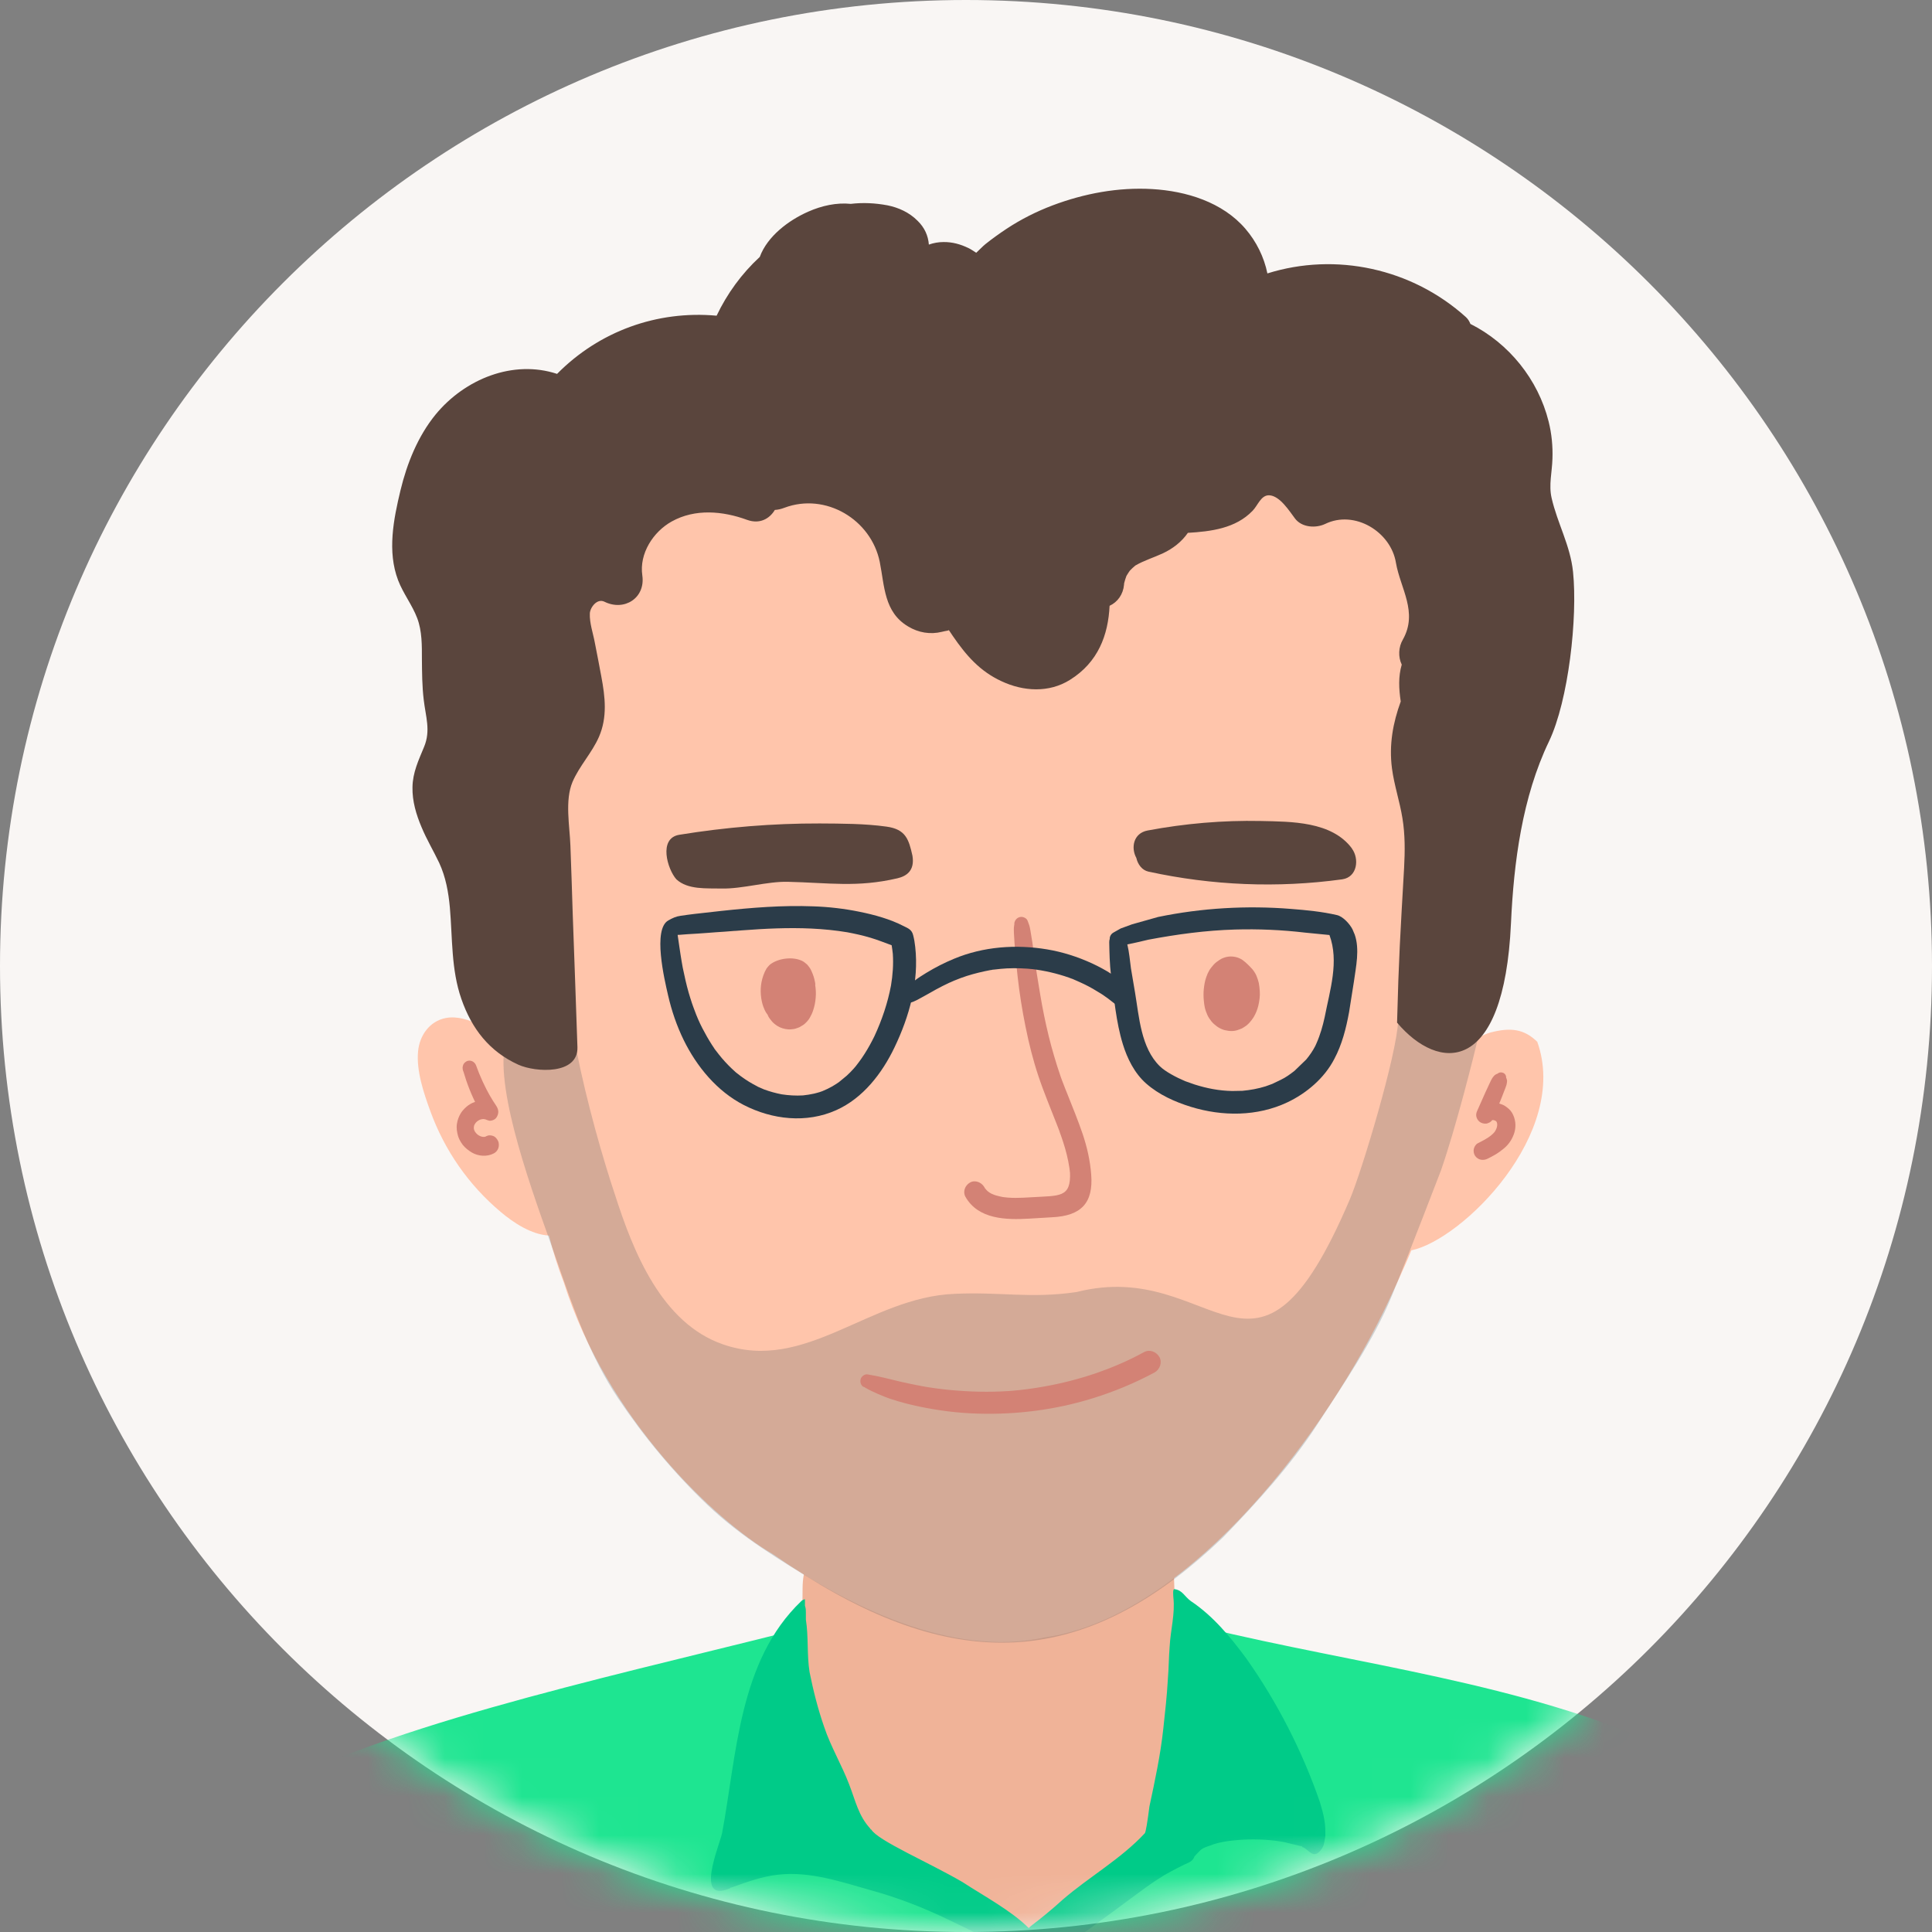
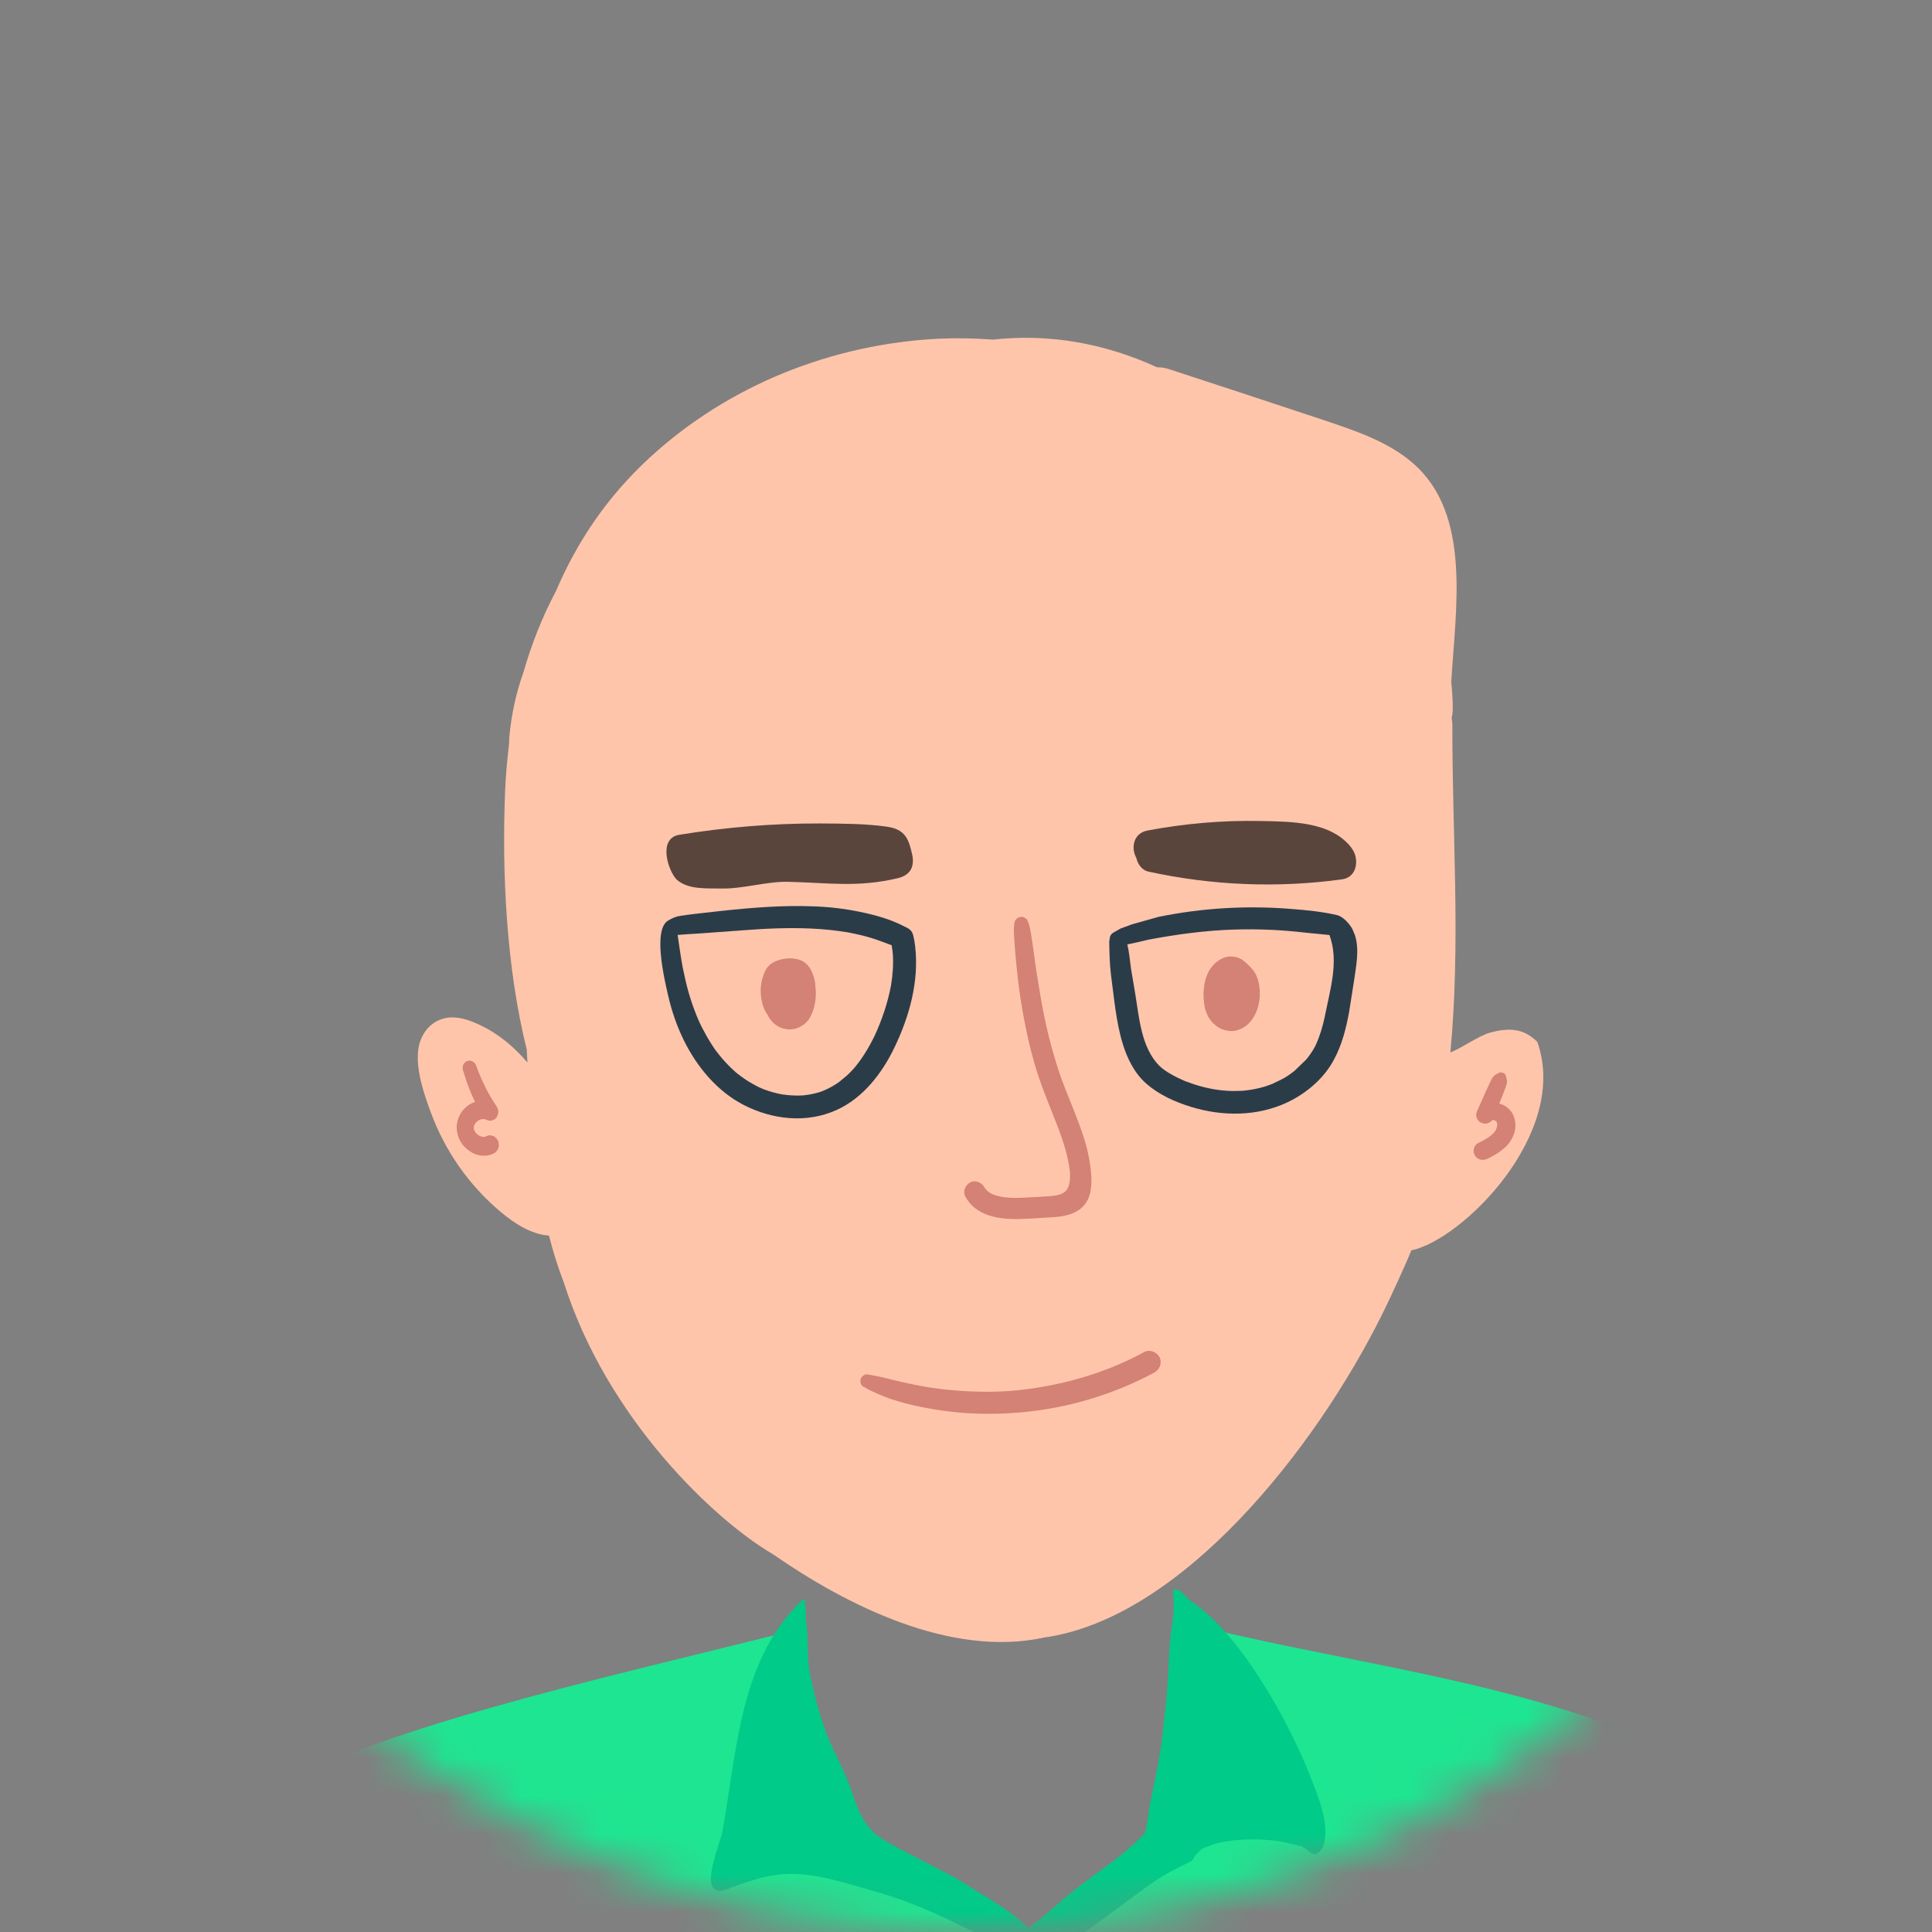
<svg xmlns="http://www.w3.org/2000/svg" width="50" height="50" viewBox="0 0 50 50" fill="none">
  <rect x="0" y="0" width="50" height="50" fill="#808080" stroke="none" />
-   <path d="M50 25C50 38.807 38.807 50 25 50C11.193 50 0 38.807 0 25C0 11.193 11.193 0 25 0C38.807 0 50 11.193 50 25Z" fill="#F9F6F4" />
  <mask id="mask0_8538_12476" style="mask-type:alpha" maskUnits="userSpaceOnUse" x="0" y="0" width="50" height="50">
    <path d="M50 25C50 38.807 38.807 50 25 50C11.193 50 0 38.807 0 25C0 11.193 11.193 0 25 0C38.807 0 50 11.193 50 25Z" fill="#F9F6F4" />
  </mask>
  <g mask="url(#mask0_8538_12476)">
-     <path d="M30.377 40.548C30.303 38.729 27.872 38.598 27.946 40.434C27.954 40.618 27.956 40.798 27.961 40.982C27.886 41.114 27.823 41.266 27.786 41.457C27.772 41.526 27.762 41.591 27.748 41.66C27.623 41.731 27.503 41.84 27.402 41.995C27.298 41.99 27.193 41.989 27.088 42.013C26.935 41.196 26.17 40.869 25.548 41.073L25.533 40.876C25.443 39.69 24.114 39.512 23.479 40.218C23.276 40.086 23.043 40.022 22.809 40.027C22.592 39.825 22.307 39.746 22.02 39.777C21.403 39.719 20.778 40.14 20.771 41.093C20.755 43.489 20.668 46.143 21.164 48.473C21.175 48.531 21.194 48.577 21.212 48.631C21.211 48.647 21.21 48.664 21.209 48.68C21.194 48.798 21.181 48.92 21.179 49.035C21.175 49.329 21.235 49.618 21.366 49.865C21.448 50.266 21.689 50.617 22.127 50.781C23.307 51.221 24.519 51.422 25.761 51.292C26.293 51.236 26.816 51.142 27.33 50.957C27.893 50.755 28.438 50.278 29.018 50.215C29.418 50.148 29.68 49.923 29.822 49.631C30.128 49.425 30.358 49.059 30.376 48.516C30.481 45.858 30.481 43.208 30.373 40.552L30.377 40.548Z" fill="#F0B398" />
    <path d="M36.525 32.359C36.382 32.721 35.969 33.614 35.794 33.967C34.034 37.53 30.561 41.882 27.028 42.378C24.614 42.908 21.909 41.547 20.006 40.224C18.502 39.35 15.709 36.716 14.592 33.191C14.437 32.79 14.311 32.387 14.208 31.976C13.755 31.951 13.295 31.649 12.967 31.372C12.133 30.674 11.508 29.777 11.137 28.756C10.966 28.287 10.771 27.713 10.82 27.205C10.859 26.797 11.118 26.426 11.538 26.346C11.837 26.289 12.138 26.396 12.403 26.519C12.892 26.745 13.301 27.09 13.65 27.497C13.645 27.387 13.637 27.277 13.633 27.167C13.105 25.045 12.985 22.591 13.073 20.456C13.087 20.095 13.12 19.738 13.16 19.382C13.166 19.325 13.175 19.264 13.178 19.206C13.176 19.164 13.175 19.125 13.18 19.08C13.238 18.479 13.35 17.956 13.547 17.397C13.755 16.671 14.034 15.965 14.391 15.291C14.931 14.03 15.701 12.869 16.807 11.85C18.852 9.966 21.536 8.902 24.302 8.765C24.751 8.744 25.218 8.754 25.697 8.789C27.158 8.629 28.59 8.884 29.946 9.506C30.046 9.505 30.152 9.519 30.266 9.557C31.599 9.994 32.933 10.431 34.266 10.875C35.065 11.145 35.913 11.421 36.563 11.984C38.096 13.308 37.667 15.759 37.559 17.648C37.58 17.875 37.599 18.102 37.597 18.337C37.599 18.424 37.586 18.504 37.569 18.581C37.58 18.636 37.587 18.692 37.587 18.753C37.582 21.65 37.805 24.354 37.536 27.238C37.858 27.108 38.246 26.818 38.566 26.723C39.092 26.584 39.445 26.628 39.785 26.963C40.628 29.329 37.841 32.09 36.525 32.359Z" fill="#FFC5AB" />
    <path d="M22.944 21.393C22.378 21.314 21.784 21.315 21.211 21.311C19.996 21.308 18.779 21.409 17.58 21.604C17.031 21.694 17.275 22.501 17.504 22.756C17.8 23.031 18.286 22.986 18.679 22.995C19.21 23.007 19.857 22.808 20.388 22.821C21.451 22.845 22.18 22.974 23.226 22.73C23.464 22.674 23.678 22.53 23.614 22.145C23.519 21.721 23.44 21.462 22.944 21.393Z" fill="#5A453D" />
    <path d="M34.989 21.959C34.465 21.253 33.417 21.265 32.625 21.247C31.646 21.227 30.665 21.312 29.702 21.493C29.328 21.562 29.265 21.943 29.408 22.202C29.445 22.368 29.554 22.521 29.723 22.558C31.376 22.917 33.058 22.987 34.736 22.757C35.131 22.701 35.183 22.223 34.986 21.959L34.989 21.959Z" fill="#5A453D" />
    <path d="M26.254 23.899C26.246 23.953 26.237 24 26.238 24.054C26.238 24.111 26.241 24.172 26.245 24.229C26.251 24.34 26.258 24.449 26.268 24.56C26.284 24.799 26.312 25.034 26.336 25.273C26.385 25.71 26.454 26.146 26.542 26.577C26.629 27.008 26.735 27.433 26.875 27.852C27.014 28.27 27.192 28.69 27.353 29.106C27.374 29.161 27.395 29.216 27.417 29.271C27.422 29.283 27.427 29.299 27.43 29.311L27.417 29.274C27.417 29.274 27.425 29.296 27.427 29.305C27.438 29.332 27.446 29.357 27.456 29.384C27.496 29.494 27.53 29.604 27.564 29.717C27.628 29.942 27.677 30.17 27.697 30.402L27.691 30.329C27.723 31.004 27.427 30.94 26.691 30.985C26.42 31.002 26.149 31.017 25.884 30.968L25.955 30.98C25.893 30.968 25.831 30.953 25.771 30.936C25.739 30.925 25.709 30.915 25.68 30.901C25.618 30.874 25.73 30.928 25.689 30.908C25.677 30.901 25.665 30.895 25.651 30.888C25.624 30.875 25.601 30.858 25.575 30.839C25.563 30.83 25.549 30.82 25.537 30.811C25.61 30.865 25.569 30.836 25.552 30.82C25.532 30.798 25.509 30.776 25.492 30.754C25.449 30.701 25.52 30.801 25.497 30.764C25.489 30.748 25.481 30.736 25.473 30.72C25.4 30.597 25.233 30.529 25.103 30.604C24.973 30.679 24.912 30.841 24.986 30.974C25.319 31.56 26.044 31.573 26.637 31.538C26.833 31.527 27.029 31.515 27.224 31.503C27.981 31.468 28.299 31.134 28.24 30.395C28.212 30.033 28.133 29.683 28.017 29.341C27.901 29 27.756 28.647 27.619 28.301C27.587 28.222 27.554 28.142 27.525 28.063C27.517 28.041 27.509 28.02 27.501 28.001C27.498 27.992 27.496 27.986 27.493 27.977C27.477 27.934 27.498 27.989 27.498 27.995C27.482 27.952 27.466 27.907 27.45 27.864C27.39 27.69 27.335 27.516 27.283 27.339C27.179 26.992 27.094 26.636 27.021 26.281C26.948 25.926 26.89 25.557 26.832 25.197C26.774 24.837 26.737 24.474 26.673 24.117C26.666 24.075 26.659 24.032 26.649 23.99C26.637 23.935 26.612 23.883 26.594 23.828C26.567 23.755 26.461 23.713 26.391 23.734C26.306 23.757 26.261 23.821 26.248 23.905L26.254 23.899Z" fill="#D38275" />
    <path d="M34.684 26.038C34.681 26.054 34.678 26.071 34.675 26.088C34.664 26.155 34.65 26.223 34.637 26.289L34.621 26.37C34.606 26.438 34.589 26.505 34.571 26.572C34.619 26.387 34.655 26.197 34.689 26.008C34.716 25.86 34.74 25.711 34.762 25.561L34.742 25.696L34.719 25.848L34.689 26.008L34.684 26.038Z" fill="#777877" />
-     <path opacity="0.2" d="M36.184 26.412C36.154 27.281 35.249 30.298 34.933 31.041C32.462 36.834 31.475 32.52 27.86 33.438C26.669 33.613 25.877 33.427 24.696 33.485C22.493 33.575 20.843 35.536 18.707 34.791C17.121 34.239 16.389 32.394 15.92 30.933C15.606 29.996 15.188 28.546 14.914 27.159C14.484 26.981 13.813 27.454 13.036 27.282C12.94 28.709 13.96 31.332 14.431 32.684C14.854 33.901 15.281 35.12 15.997 36.189C16.669 37.189 17.44 38.119 18.313 38.951C19.183 39.779 20.209 40.391 21.237 41.017C25.239 43.387 28.387 42.915 31.658 39.782C32.529 38.878 33.386 37.948 34.071 36.896C34.756 35.841 35.552 34.688 36.026 33.523C36.483 32.4 37.29 30.296 37.29 30.296C37.676 29.194 38.151 27.303 38.273 26.771C37.901 26.69 36.454 26.351 36.184 26.412Z" fill="#2B3C49" />
    <path fill-rule="evenodd" clip-rule="evenodd" d="M21.047 23.456C21.448 23.469 21.859 23.517 22.247 23.597C22.635 23.676 23.036 23.786 23.386 23.967C23.499 24.023 23.596 24.058 23.631 24.197C23.658 24.299 23.675 24.402 23.686 24.506C23.786 25.404 23.535 26.306 23.148 27.11C22.827 27.779 22.335 28.42 21.643 28.73C20.87 29.077 19.988 28.977 19.248 28.597C18.556 28.241 18.031 27.604 17.693 26.914C17.514 26.548 17.381 26.157 17.29 25.759C17.194 25.345 16.888 24.047 17.297 23.82C17.407 23.758 17.494 23.717 17.618 23.7C17.736 23.683 17.854 23.666 17.976 23.652C18.205 23.625 18.434 23.6 18.663 23.575C19.451 23.49 20.251 23.425 21.047 23.456ZM21 24.031C20.398 24.003 19.797 24.032 19.198 24.078C19.162 24.082 18.947 24.098 19.03 24.09C18.936 24.098 18.842 24.104 18.748 24.112C18.593 24.121 18.442 24.133 18.287 24.145C18.122 24.156 17.964 24.169 17.793 24.177C17.693 24.182 17.619 24.194 17.537 24.195C17.565 24.38 17.6 24.636 17.614 24.716C17.632 24.823 17.648 24.934 17.669 25.041C17.714 25.256 17.761 25.475 17.822 25.688C17.85 25.782 17.878 25.874 17.909 25.966C17.923 26.009 17.938 26.048 17.952 26.087C17.924 26.005 17.949 26.078 17.955 26.094C17.961 26.11 17.969 26.13 17.975 26.147C18.032 26.304 18.099 26.459 18.176 26.608C18.253 26.756 18.333 26.898 18.423 27.038C18.435 27.055 18.447 27.075 18.459 27.092C18.465 27.102 18.471 27.108 18.477 27.118C18.5 27.157 18.464 27.103 18.462 27.099C18.483 27.132 18.507 27.165 18.531 27.195C18.58 27.259 18.632 27.326 18.684 27.387C18.79 27.511 18.905 27.629 19.028 27.738C19.041 27.749 19.053 27.762 19.065 27.769L19.087 27.786C19.118 27.81 19.149 27.834 19.18 27.858C19.248 27.907 19.318 27.955 19.387 27.997C19.455 28.039 19.527 28.078 19.602 28.117C19.628 28.131 19.616 28.125 19.601 28.118L19.612 28.124C19.628 28.131 19.647 28.138 19.663 28.146C19.698 28.163 19.735 28.179 19.773 28.194C19.922 28.249 20.074 28.291 20.23 28.321C20.412 28.349 20.597 28.36 20.781 28.349C20.876 28.338 20.972 28.325 21.067 28.303C21.116 28.292 21.162 28.278 21.211 28.264C21.237 28.255 21.26 28.247 21.286 28.238C21.319 28.224 21.221 28.261 21.267 28.244C21.276 28.241 21.286 28.235 21.296 28.233C21.381 28.198 21.461 28.16 21.54 28.115C21.58 28.091 21.62 28.067 21.656 28.043C21.66 28.04 21.709 28.007 21.713 28.004L21.914 27.838C21.978 27.779 22.04 27.717 22.098 27.651C22.105 27.642 22.114 27.633 22.121 27.623C22.128 27.617 22.162 27.574 22.128 27.617C22.094 27.66 22.142 27.601 22.148 27.592C22.176 27.558 22.2 27.523 22.227 27.489C22.279 27.421 22.327 27.349 22.376 27.273C22.469 27.127 22.553 26.974 22.629 26.819C22.823 26.402 22.974 25.958 23.059 25.504C23.104 25.234 23.125 24.959 23.106 24.684C23.098 24.609 23.088 24.536 23.076 24.463C22.894 24.397 22.713 24.323 22.526 24.268C22.329 24.209 22.128 24.165 21.927 24.127C21.62 24.076 21.312 24.046 21 24.031Z" fill="#2B3C49" />
-     <path d="M23.539 25.954C23.674 25.925 23.791 25.846 23.912 25.782C24.021 25.725 24.122 25.662 24.228 25.605C24.339 25.544 24.454 25.487 24.569 25.433C24.585 25.427 24.677 25.389 24.607 25.417C24.636 25.406 24.661 25.393 24.69 25.38C24.748 25.356 24.808 25.332 24.866 25.311C25.067 25.236 25.276 25.181 25.487 25.135C25.535 25.124 25.583 25.117 25.631 25.106C25.648 25.106 25.66 25.102 25.676 25.099C25.721 25.091 25.651 25.102 25.647 25.102C25.676 25.095 25.709 25.095 25.741 25.091C25.847 25.079 25.95 25.067 26.056 25.062C26.294 25.051 26.535 25.059 26.774 25.086L26.7 25.078C27.026 25.117 27.35 25.191 27.661 25.3C27.697 25.313 27.732 25.328 27.771 25.34C27.781 25.343 27.791 25.346 27.8 25.352C27.833 25.365 27.742 25.328 27.774 25.343C27.797 25.352 27.817 25.362 27.84 25.371C27.914 25.402 27.989 25.439 28.064 25.473C28.21 25.544 28.354 25.628 28.494 25.716C28.533 25.741 28.572 25.766 28.608 25.794C28.624 25.806 28.641 25.819 28.657 25.828C28.667 25.835 28.673 25.841 28.683 25.847C28.729 25.878 28.641 25.816 28.667 25.835C28.758 25.904 28.847 25.976 28.938 26.045C28.991 26.083 29.097 26.09 29.158 26.07C29.219 26.049 29.266 26.016 29.304 25.964C29.389 25.849 29.376 25.692 29.274 25.59C29.205 25.521 29.126 25.461 29.048 25.405C28.953 25.336 28.858 25.267 28.76 25.204C28.601 25.101 28.431 25.011 28.259 24.931C27.888 24.761 27.5 24.637 27.099 24.57C26.294 24.435 25.448 24.497 24.692 24.812C24.446 24.914 24.207 25.035 23.977 25.175C23.869 25.241 23.761 25.308 23.66 25.387C23.539 25.48 23.415 25.57 23.334 25.7C23.297 25.762 23.308 25.842 23.351 25.896C23.397 25.953 23.469 25.971 23.539 25.957L23.539 25.954Z" fill="#2B3C49" />
    <path d="M22.355 35.89C22.47 35.963 22.597 36.021 22.72 36.075C22.837 36.126 22.95 36.173 23.071 36.211C23.306 36.287 23.542 36.35 23.781 36.4C24.282 36.504 24.788 36.57 25.297 36.584C26.304 36.616 27.319 36.486 28.281 36.187C28.834 36.016 29.37 35.793 29.879 35.52C30.015 35.446 30.085 35.259 30.005 35.119C29.924 34.98 29.75 34.914 29.604 34.994C29.399 35.107 29.188 35.21 28.971 35.303C28.862 35.349 28.754 35.396 28.645 35.436C28.619 35.447 28.593 35.456 28.567 35.464C28.55 35.47 28.534 35.476 28.521 35.482C28.465 35.502 28.577 35.462 28.537 35.476C28.482 35.496 28.426 35.516 28.37 35.536C27.924 35.689 27.464 35.806 27 35.887C26.74 35.933 26.477 35.969 26.211 35.992L26.289 35.986C25.781 36.03 25.275 36.028 24.767 35.988C24.517 35.97 24.267 35.939 24.021 35.901C23.989 35.896 23.953 35.892 23.922 35.884C23.902 35.883 23.807 35.859 23.893 35.879C23.826 35.866 23.762 35.853 23.695 35.841C23.567 35.815 23.442 35.79 23.318 35.761C23.031 35.693 22.741 35.615 22.45 35.569C22.377 35.556 22.293 35.623 22.274 35.69C22.254 35.766 22.276 35.848 22.345 35.893L22.355 35.89Z" fill="#D38275" />
    <path d="M21.102 25.477C21.089 25.382 21.066 25.29 21.031 25.202C21.007 25.144 20.985 25.085 20.946 25.034C20.92 25.001 20.895 24.963 20.86 24.938C20.828 24.911 20.794 24.883 20.753 24.865C20.515 24.753 20.161 24.8 19.956 24.942C19.922 24.964 19.896 24.994 19.871 25.022C19.858 25.037 19.845 25.055 19.835 25.07C19.803 25.126 19.776 25.182 19.755 25.244C19.717 25.352 19.694 25.465 19.688 25.58C19.683 25.692 19.692 25.81 19.717 25.921C19.727 25.963 19.737 26.005 19.753 26.048C19.774 26.106 19.799 26.165 19.835 26.219C19.846 26.235 19.858 26.249 19.869 26.265C19.869 26.27 19.872 26.275 19.874 26.283C19.899 26.339 19.939 26.386 19.978 26.434C20.018 26.481 20.073 26.523 20.126 26.556C20.205 26.604 20.294 26.63 20.389 26.639C20.434 26.644 20.485 26.639 20.531 26.633C20.576 26.627 20.619 26.611 20.662 26.595C20.683 26.588 20.702 26.578 20.72 26.566C20.757 26.544 20.797 26.523 20.829 26.493C20.879 26.448 20.924 26.398 20.956 26.342C20.989 26.284 21.019 26.225 21.04 26.161C21.078 26.05 21.102 25.937 21.11 25.82C21.122 25.705 21.112 25.592 21.096 25.479L21.102 25.477Z" fill="#D38275" />
    <path d="M32.603 25.655C32.598 25.585 32.592 25.511 32.578 25.44C32.563 25.375 32.54 25.309 32.514 25.246C32.487 25.186 32.449 25.128 32.405 25.076C32.331 24.996 32.245 24.908 32.157 24.845C32.038 24.763 31.881 24.735 31.742 24.766C31.677 24.781 31.611 24.807 31.556 24.846C31.502 24.881 31.453 24.917 31.41 24.965C31.369 25.013 31.329 25.058 31.297 25.112C31.265 25.166 31.239 25.224 31.219 25.285C31.182 25.386 31.165 25.493 31.154 25.599C31.144 25.698 31.145 25.798 31.155 25.898C31.161 25.957 31.167 26.013 31.179 26.069C31.193 26.137 31.219 26.203 31.246 26.266C31.272 26.326 31.311 26.381 31.352 26.433C31.391 26.482 31.442 26.525 31.493 26.563C31.544 26.6 31.604 26.63 31.662 26.65C31.679 26.657 31.699 26.66 31.717 26.664C31.76 26.672 31.807 26.683 31.851 26.682C31.912 26.685 31.977 26.677 32.034 26.656C32.07 26.643 32.108 26.63 32.144 26.614C32.18 26.595 32.217 26.567 32.25 26.546C32.281 26.523 32.308 26.495 32.336 26.467C32.376 26.422 32.414 26.374 32.445 26.323C32.499 26.232 32.539 26.134 32.565 26.029C32.594 25.904 32.612 25.776 32.603 25.649L32.603 25.655Z" fill="#D38275" />
    <path d="M49.452 60.903C49.422 60.741 49.363 60.557 49.363 60.395C49.244 57.811 49.007 55.342 48.264 52.806C47.819 51.237 47.493 49.438 46.572 47.983C46.513 47.914 46.453 47.845 46.394 47.776C45.474 46.785 44.524 45.862 43.129 45.238C39.369 43.539 35.157 43.09 31.174 42.123C31.174 42.123 32.308 45.086 32.56 46C32.56 46.645 32.954 46.665 32.352 47.016C31.847 47.154 31.372 47.361 31.016 47.638C30.927 47.683 30.808 47.707 30.719 47.731C29.947 47.983 29.383 48.446 28.641 48.722C27.988 48.999 27.085 49.501 26.61 49.963C26.284 49.87 25.82 49.278 25.494 49.209C25.345 49.185 25.227 49.163 25.108 49.116C24.425 48.794 23.742 48.494 23 48.262C22.377 47.848 21.634 47.686 20.863 47.64C20.803 47.617 20.744 47.595 20.655 47.571C18.232 46.939 20.593 44.651 20.28 42.26C15.451 43.474 9.58 44.743 6.434 46.603C5.811 46.973 5.187 47.364 4.742 47.895C4.208 48.541 4.029 49.302 3.851 50.041C3.436 51.816 2.99 53.592 2.634 55.392C2.456 56.315 2.308 57.215 2.218 58.138C2.159 58.577 2.129 59.037 2.1 59.475C2.07 59.868 1.951 60.374 2.159 60.722C2.189 61.322 2.723 61.921 3.673 61.945C5.573 62.014 7.355 62.429 9.195 62.729C11.63 63.122 14.064 63.42 16.498 63.721C19.022 64.021 21.575 64.343 24.128 64.321C26.681 64.321 29.383 64.4 31.936 64.262C37.458 63.961 42.772 64.021 48.205 62.843C48.799 62.729 49.274 62.359 49.452 61.921C49.63 61.62 49.511 61.275 49.452 60.905L49.452 60.903Z" fill="#1EE591" />
    <path d="M34.276 47.11C34.252 46.943 34.205 46.8 34.157 46.633C33.704 45.322 33.06 44.059 32.25 42.915C31.845 42.367 31.392 41.818 30.82 41.437C30.653 41.318 30.605 41.151 30.391 41.127C30.343 41.127 30.367 41.318 30.367 41.342C30.414 41.77 30.295 42.176 30.271 42.605C30.248 42.891 30.248 43.177 30.224 43.463C30.2 43.892 30.152 44.321 30.105 44.75C30.033 45.418 29.89 46.085 29.747 46.752C29.699 47.134 29.652 47.42 29.628 47.444C29.008 48.111 28.198 48.564 27.506 49.16C27.244 49.398 26.958 49.637 26.672 49.851C26.656 49.867 26.64 49.883 26.624 49.899C26.172 49.446 25.456 49.065 24.908 48.707C24.05 48.206 22.715 47.634 22.548 47.348C22.524 47.348 22.524 47.325 22.524 47.325C22.215 46.991 22.143 46.609 21.976 46.18C21.786 45.68 21.5 45.203 21.333 44.703C21.166 44.226 21.047 43.749 20.951 43.272C20.88 42.819 20.927 42.367 20.856 41.914L20.856 41.723C20.856 41.675 20.856 41.627 20.832 41.556L20.832 41.389C20.808 41.389 20.761 41.413 20.737 41.437C19.116 42.986 19.068 45.418 18.687 47.444C18.615 47.777 17.972 49.255 18.878 48.874C18.878 48.874 18.901 48.874 18.901 48.85L18.925 48.85C19.33 48.707 19.712 48.564 20.141 48.516C20.951 48.421 21.786 48.707 22.548 48.922C23.24 49.112 23.907 49.374 24.551 49.684C25.146 49.97 26.195 50.471 26.481 50.709C26.505 50.733 26.529 50.757 26.529 50.757C26.529 50.781 26.553 50.805 26.577 50.828C25.886 53.236 26.1 55.834 26.195 58.313C26.267 59.839 26.338 61.483 26.648 62.961C26.648 63.009 26.672 63.033 26.696 63.081C26.815 63.271 27.125 63.247 27.244 63.081C27.34 62.842 27.268 62.89 27.268 62.604C27.268 62.699 27.268 62.675 27.268 62.58C27.125 61.007 26.958 59.791 26.863 58.218C26.791 56.955 26.767 55.691 26.767 54.428C26.767 53.307 26.72 52.116 27.03 51.019C27.053 50.948 27.077 50.852 27.101 50.757C27.649 50.28 27.912 50.137 28.412 49.756C28.96 49.374 29.556 48.898 29.962 48.636C30.176 48.492 30.414 48.373 30.653 48.254C30.748 48.206 30.867 48.183 30.915 48.04C31.106 47.849 31.058 47.849 31.344 47.754C31.678 47.611 32.584 47.539 33.275 47.682C33.251 47.682 33.585 47.754 33.656 47.777C33.68 47.777 33.704 47.777 33.704 47.801C33.871 47.849 33.99 48.159 34.205 47.849C34.276 47.754 34.276 47.634 34.3 47.515C34.3 47.372 34.3 47.229 34.276 47.11Z" fill="#00CB88" />
    <path d="M34.689 26.007C34.677 26.075 34.665 26.143 34.651 26.211C34.665 26.143 34.677 26.075 34.689 26.007Z" fill="#777877" />
    <path d="M29.175 24.44C29.359 24.407 29.538 24.361 29.72 24.319C30.463 24.179 31.209 24.078 31.964 24.056C32.568 24.039 33.173 24.065 33.775 24.136L34.406 24.198C34.66 24.884 34.418 25.624 34.283 26.322C34.232 26.555 34.167 26.784 34.07 27.002C34.059 27.024 34.05 27.048 34.039 27.071C33.975 27.195 33.895 27.311 33.806 27.419L33.502 27.713C33.389 27.801 33.278 27.883 33.148 27.945L32.927 28.051L32.754 28.114C32.558 28.175 32.357 28.212 32.152 28.23L31.89 28.235C31.547 28.229 31.23 28.166 30.912 28.065L30.671 27.98C30.438 27.881 30.16 27.734 30.018 27.596C29.526 27.119 29.48 26.308 29.375 25.689L29.269 25.061C29.241 24.854 29.224 24.643 29.175 24.44ZM28.72 24.299C28.71 24.327 28.707 24.354 28.707 24.389C28.712 24.671 28.718 24.95 28.752 25.23C28.834 25.829 28.881 26.447 29.06 27.026C29.171 27.386 29.357 27.772 29.66 28.039C29.992 28.332 30.402 28.515 30.82 28.645C31.636 28.896 32.537 28.897 33.318 28.528C33.814 28.293 34.276 27.901 34.531 27.407C34.732 27.031 34.837 26.615 34.914 26.194L35.039 25.405C35.092 25.016 35.193 24.57 35.06 24.187L35.002 24.05C34.931 23.911 34.755 23.716 34.599 23.682C34.212 23.592 33.81 23.554 33.414 23.523C32.266 23.43 31.1 23.498 29.972 23.731L29.298 23.921L29.003 24.029L28.812 24.137C28.756 24.169 28.716 24.236 28.72 24.299Z" fill="#2B3C49" />
-     <path d="M40.087 19.189C39.395 20.631 39.176 22.316 39.104 23.892C38.924 27.854 37.227 27.734 36.156 26.466C36.2 24.78 36.239 24.196 36.338 22.459C36.361 22.031 36.365 21.602 36.295 21.176C36.225 20.74 36.081 20.32 36.024 19.886C35.944 19.272 36.051 18.703 36.251 18.154C36.202 17.826 36.185 17.515 36.277 17.2C36.18 16.999 36.192 16.744 36.307 16.55C36.703 15.843 36.242 15.228 36.127 14.567C35.998 13.761 35.055 13.187 34.292 13.561C34.048 13.675 33.692 13.652 33.516 13.421C33.373 13.233 33.125 12.831 32.848 12.818C32.632 12.811 32.555 13.079 32.416 13.22C31.976 13.677 31.34 13.754 30.742 13.79C30.583 14.021 30.352 14.2 30.095 14.32C29.861 14.429 29.609 14.504 29.384 14.635C29.334 14.678 29.283 14.721 29.239 14.77C29.208 14.814 29.18 14.858 29.152 14.905C29.13 14.965 29.111 15.023 29.095 15.086C29.091 15.099 29.091 15.115 29.09 15.131C29.068 15.382 28.924 15.582 28.716 15.678C28.68 16.435 28.421 17.139 27.69 17.595C27.146 17.936 26.484 17.895 25.919 17.63C25.358 17.371 25.006 16.964 24.662 16.464C24.629 16.414 24.593 16.358 24.557 16.308C24.54 16.323 24.476 16.326 24.378 16.351C24.074 16.427 23.767 16.373 23.501 16.212C22.877 15.841 22.893 15.167 22.768 14.542C22.545 13.447 21.37 12.74 20.3 13.141C20.218 13.173 20.137 13.192 20.053 13.197C19.916 13.426 19.661 13.572 19.335 13.454C18.707 13.224 17.988 13.158 17.382 13.497C16.902 13.765 16.541 14.328 16.623 14.89C16.709 15.478 16.154 15.826 15.644 15.573C15.451 15.477 15.272 15.723 15.265 15.875C15.253 16.122 15.353 16.401 15.396 16.642C15.454 16.932 15.508 17.219 15.562 17.508C15.662 18.039 15.722 18.561 15.501 19.07C15.32 19.484 14.995 19.821 14.817 20.235C14.614 20.716 14.744 21.377 14.762 21.884C14.783 22.463 14.804 23.041 14.821 23.623C14.863 24.783 14.905 25.94 14.944 27.1C14.968 27.819 13.863 27.756 13.414 27.554C12.666 27.215 12.207 26.622 11.941 25.855C11.674 25.09 11.712 24.285 11.643 23.492C11.607 23.093 11.536 22.696 11.366 22.33C11.219 22.02 11.043 21.728 10.91 21.408C10.771 21.079 10.668 20.736 10.675 20.375C10.68 19.991 10.834 19.672 10.976 19.327C11.151 18.903 11.016 18.549 10.966 18.11C10.924 17.76 10.922 17.408 10.919 17.056C10.919 16.705 10.924 16.334 10.798 15.999C10.669 15.657 10.435 15.362 10.303 15.017C10.019 14.272 10.184 13.441 10.365 12.688C10.533 11.992 10.814 11.293 11.269 10.733C12.032 9.802 13.284 9.303 14.417 9.676C15.507 8.572 17.006 8.03 18.546 8.17C18.818 7.599 19.194 7.082 19.663 6.649C19.859 6.113 20.413 5.7 20.914 5.479C21.27 5.321 21.651 5.239 22.019 5.276C22.331 5.239 22.649 5.254 22.968 5.314C23.259 5.373 23.534 5.499 23.746 5.713C23.931 5.892 24.021 6.103 24.039 6.33C24.16 6.287 24.29 6.264 24.419 6.264C24.648 6.262 24.858 6.32 25.063 6.42C25.126 6.449 25.195 6.497 25.264 6.542C25.351 6.463 25.433 6.373 25.506 6.315C25.681 6.175 25.864 6.045 26.05 5.921C26.423 5.675 26.823 5.474 27.239 5.316C28.06 5.007 28.938 4.842 29.816 4.893C30.7 4.944 31.64 5.231 32.233 5.923C32.514 6.25 32.714 6.653 32.8 7.076C34.57 6.521 36.539 6.946 37.937 8.206C37.992 8.257 38.028 8.317 38.054 8.383C39.049 8.882 39.807 9.821 40.078 10.908C40.157 11.221 40.189 11.552 40.177 11.874C40.168 12.212 40.078 12.553 40.155 12.886C40.305 13.545 40.639 14.112 40.71 14.8C40.831 15.979 40.595 18.126 40.087 19.189Z" fill="#5A453D" />
    <path d="M38.761 27.78L38.734 27.819L38.83 27.777L38.816 27.779L38.861 27.784C38.794 27.766 38.715 27.791 38.669 27.839C38.645 27.863 38.625 27.893 38.607 27.923C38.585 27.961 38.568 28.002 38.548 28.043C38.512 28.119 38.476 28.196 38.44 28.275C38.369 28.434 38.298 28.593 38.228 28.752C38.202 28.807 38.194 28.866 38.215 28.923C38.23 28.974 38.276 29.029 38.327 29.054C38.382 29.079 38.447 29.091 38.504 29.069L38.555 29.046C38.59 29.025 38.615 28.998 38.634 28.963L38.635 28.958C38.626 28.974 38.614 28.99 38.602 29.006C38.614 28.99 38.625 28.977 38.641 28.967L38.594 29.005C38.611 28.992 38.627 28.983 38.645 28.973L38.59 28.998C38.611 28.99 38.632 28.984 38.654 28.981L38.595 28.991C38.623 28.987 38.651 28.985 38.68 28.989L38.618 28.983C38.65 28.988 38.679 28.994 38.709 29.003L38.651 28.983C38.681 28.995 38.708 29.009 38.734 29.025L38.685 28.99C38.706 29.005 38.725 29.02 38.742 29.04L38.703 28.994C38.721 29.014 38.734 29.038 38.748 29.062L38.722 29.009C38.735 29.035 38.744 29.067 38.752 29.095L38.74 29.037C38.748 29.075 38.75 29.116 38.746 29.157L38.752 29.095C38.747 29.141 38.737 29.184 38.722 29.228L38.743 29.17C38.724 29.221 38.7 29.268 38.668 29.312L38.703 29.264C38.664 29.319 38.616 29.364 38.563 29.407L38.609 29.37C38.499 29.459 38.371 29.524 38.245 29.588C38.193 29.614 38.154 29.679 38.142 29.735C38.129 29.79 38.141 29.861 38.174 29.911C38.206 29.96 38.263 30.002 38.325 30.013C38.388 30.024 38.448 30.014 38.506 29.984C38.571 29.951 38.635 29.918 38.698 29.881C38.776 29.835 38.848 29.782 38.918 29.724C39.051 29.616 39.143 29.472 39.192 29.311C39.243 29.14 39.222 28.953 39.131 28.798C39.085 28.722 39.018 28.667 38.944 28.619C38.922 28.606 38.901 28.594 38.875 28.585C38.832 28.57 38.792 28.554 38.747 28.547C38.655 28.532 38.563 28.532 38.474 28.563C38.433 28.578 38.388 28.597 38.354 28.624C38.299 28.664 38.266 28.702 38.226 28.759L38.632 28.971L38.832 28.483C38.866 28.404 38.895 28.32 38.927 28.24C38.947 28.186 38.973 28.131 38.987 28.079C38.995 28.043 39.003 28.006 39.003 27.971C38.996 27.903 38.958 27.842 38.896 27.81L38.96 27.866L38.95 27.854L38.968 27.956L38.978 27.908C38.985 27.854 38.963 27.793 38.908 27.768C38.886 27.758 38.865 27.753 38.841 27.753C38.814 27.752 38.769 27.769 38.753 27.792L38.761 27.78Z" fill="#D38275" />
    <path d="M11.991 27.724C12.082 28.039 12.202 28.344 12.353 28.633C12.404 28.728 12.456 28.823 12.514 28.915L12.759 28.549C12.695 28.511 12.617 28.487 12.545 28.484C12.447 28.479 12.365 28.492 12.271 28.526C12.2 28.55 12.135 28.591 12.076 28.639C12.04 28.669 12.007 28.705 11.976 28.74C11.957 28.763 11.94 28.785 11.924 28.812C11.873 28.898 11.84 28.984 11.825 29.086C11.808 29.192 11.826 29.298 11.854 29.399C11.864 29.431 11.877 29.463 11.892 29.494C11.917 29.54 11.944 29.589 11.976 29.629C12.045 29.713 12.12 29.771 12.208 29.825C12.381 29.927 12.606 29.942 12.781 29.849C12.833 29.822 12.874 29.776 12.896 29.717C12.916 29.662 12.917 29.583 12.89 29.529C12.864 29.474 12.823 29.422 12.766 29.4C12.709 29.378 12.645 29.374 12.593 29.401C12.572 29.413 12.552 29.421 12.53 29.428L12.589 29.41C12.555 29.421 12.522 29.426 12.487 29.426L12.548 29.425C12.507 29.425 12.468 29.42 12.428 29.407L12.484 29.424C12.441 29.41 12.403 29.394 12.363 29.369L12.414 29.401C12.374 29.376 12.339 29.348 12.309 29.316L12.351 29.36C12.321 29.328 12.295 29.293 12.272 29.258L12.303 29.312C12.283 29.279 12.27 29.241 12.259 29.204L12.276 29.266C12.265 29.231 12.26 29.196 12.26 29.16L12.262 29.223C12.261 29.187 12.264 29.151 12.271 29.116L12.257 29.177C12.265 29.142 12.277 29.107 12.295 29.073L12.268 29.128C12.285 29.092 12.309 29.06 12.334 29.028L12.295 29.073C12.326 29.038 12.36 29.011 12.397 28.985L12.348 29.018C12.388 28.992 12.428 28.972 12.475 28.96L12.418 28.977C12.457 28.965 12.497 28.959 12.536 28.959L12.477 28.959C12.515 28.959 12.552 28.965 12.589 28.976L12.533 28.959C12.557 28.967 12.579 28.974 12.601 28.985L12.657 29.002C12.686 29.008 12.716 29.004 12.743 28.994C12.787 28.982 12.831 28.953 12.855 28.91C12.876 28.877 12.89 28.838 12.894 28.798C12.903 28.736 12.877 28.67 12.845 28.622C12.782 28.531 12.724 28.434 12.669 28.34L12.697 28.391C12.548 28.13 12.421 27.854 12.319 27.568C12.302 27.524 12.26 27.48 12.219 27.464C12.178 27.445 12.119 27.443 12.076 27.466C12.034 27.489 11.998 27.522 11.983 27.572L11.972 27.621C11.97 27.658 11.976 27.693 11.988 27.724L11.991 27.724Z" fill="#D38275" />
  </g>
</svg>